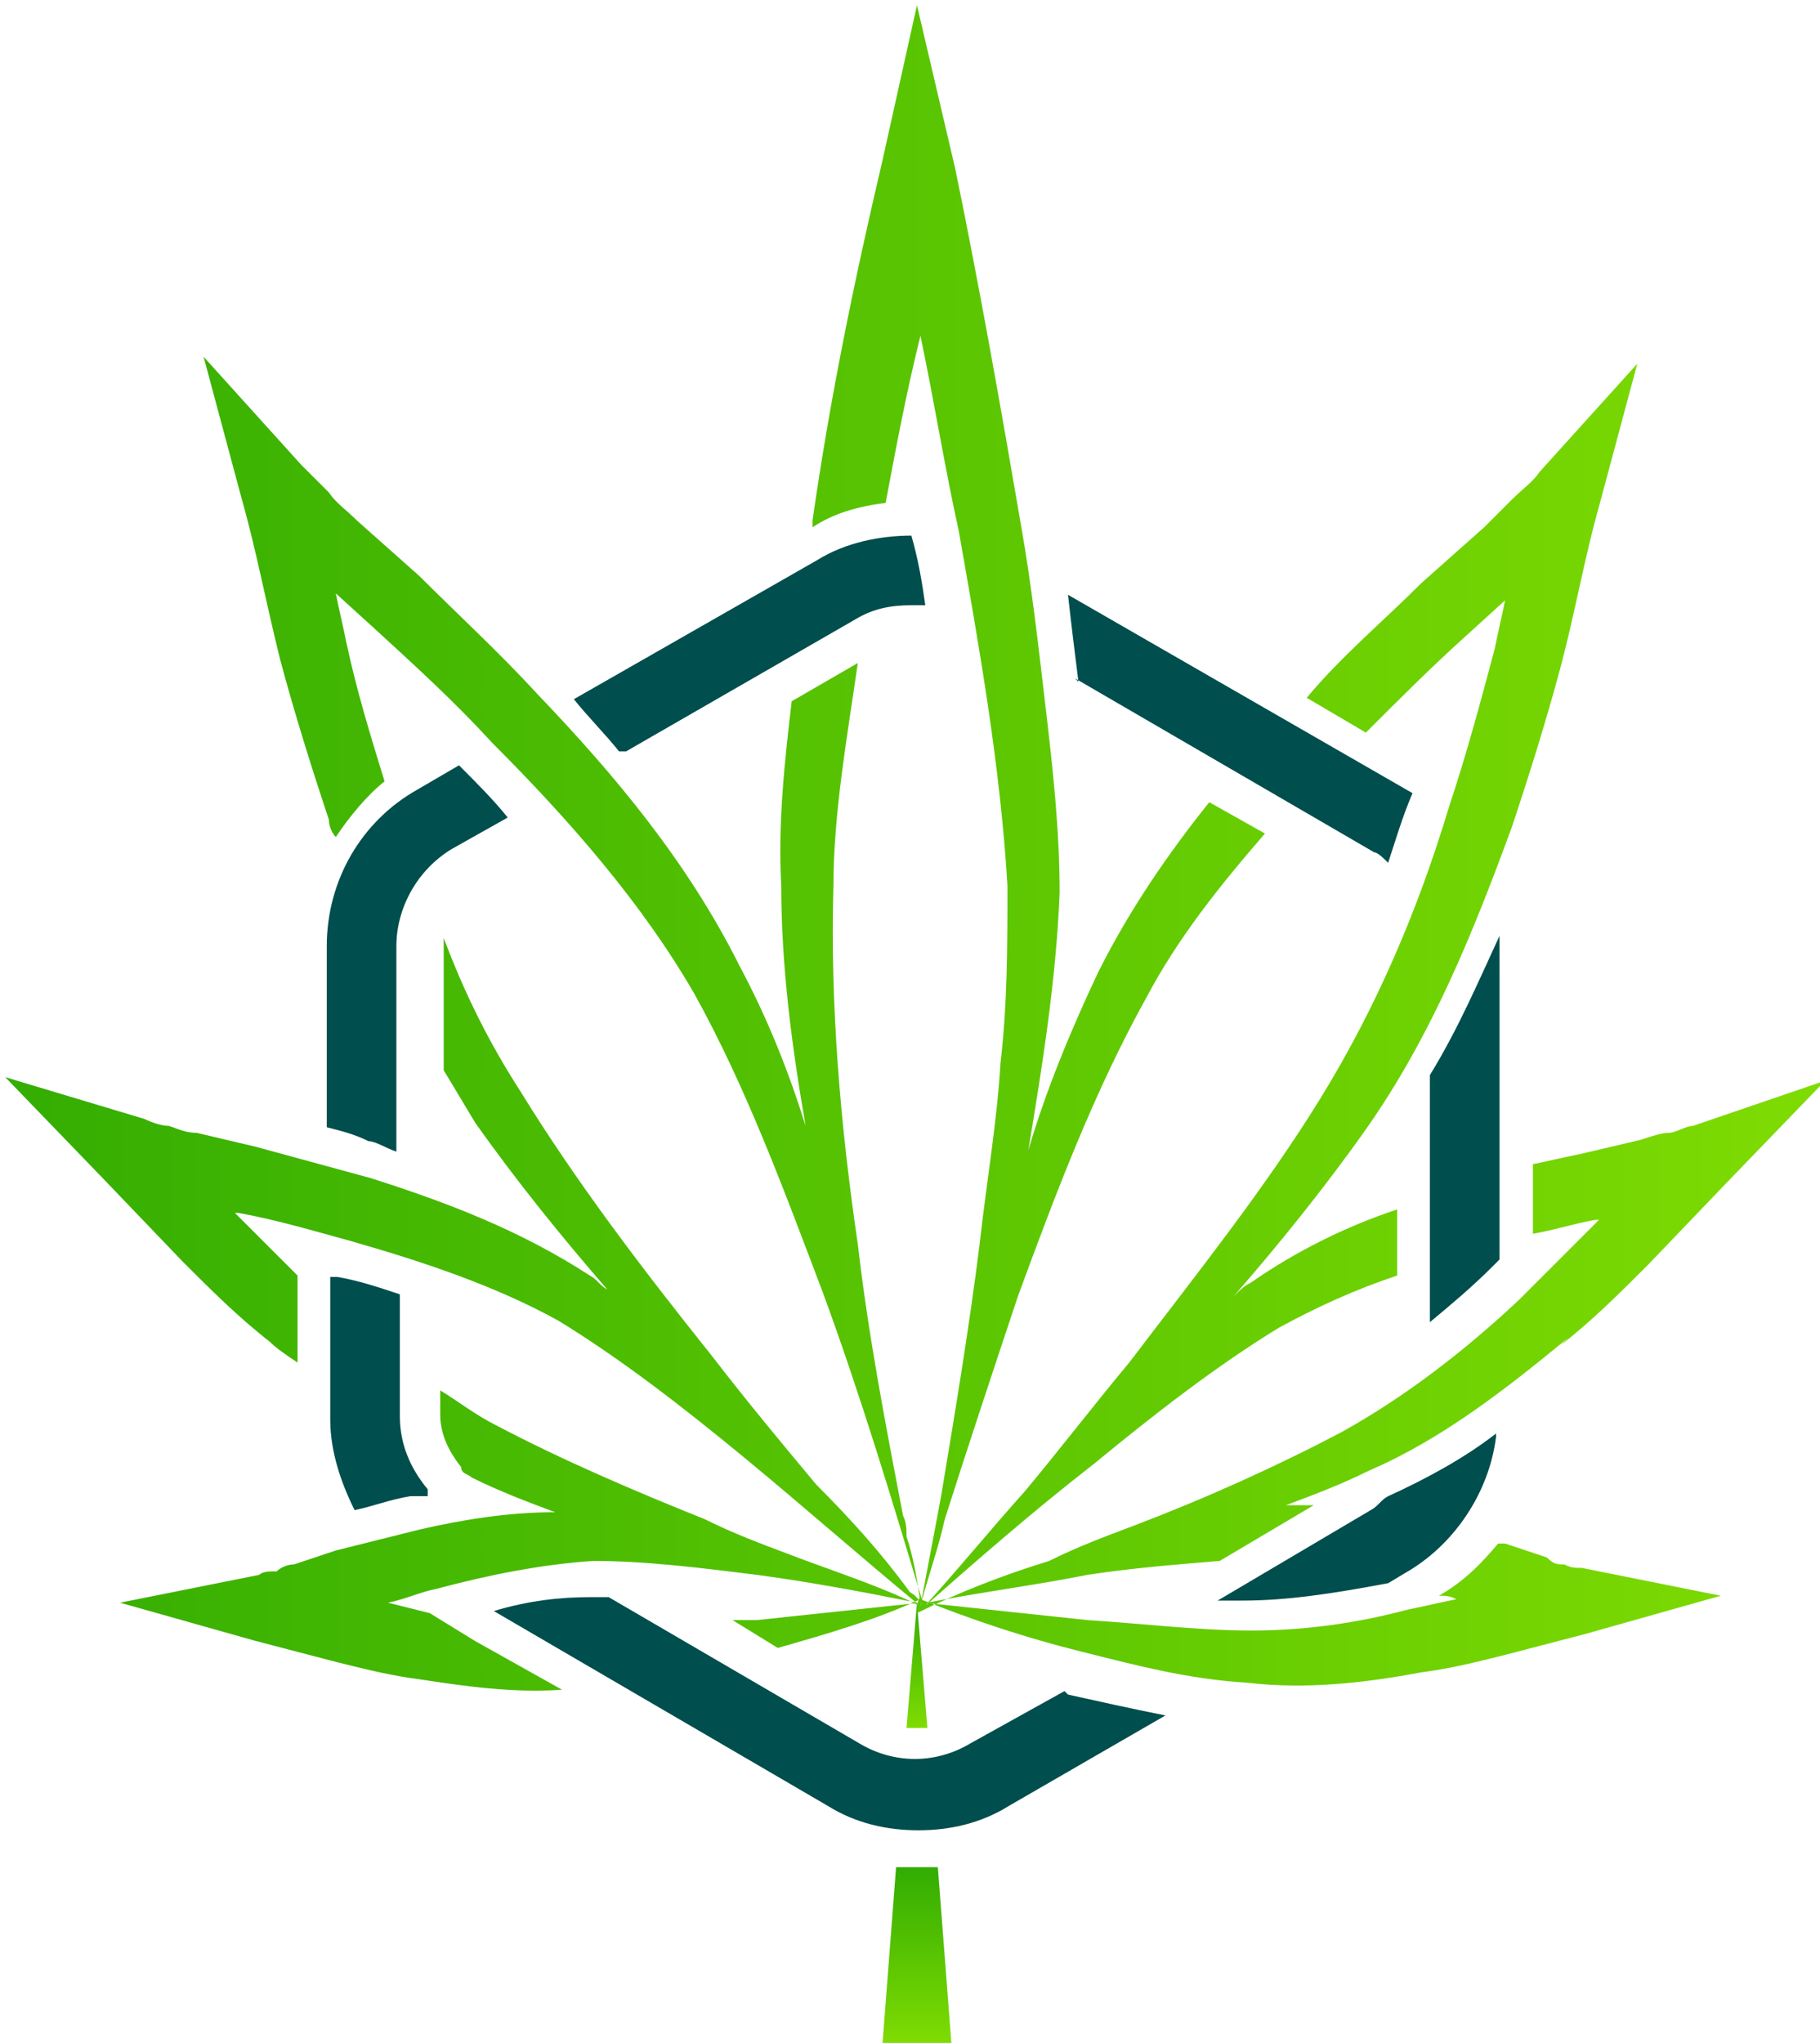
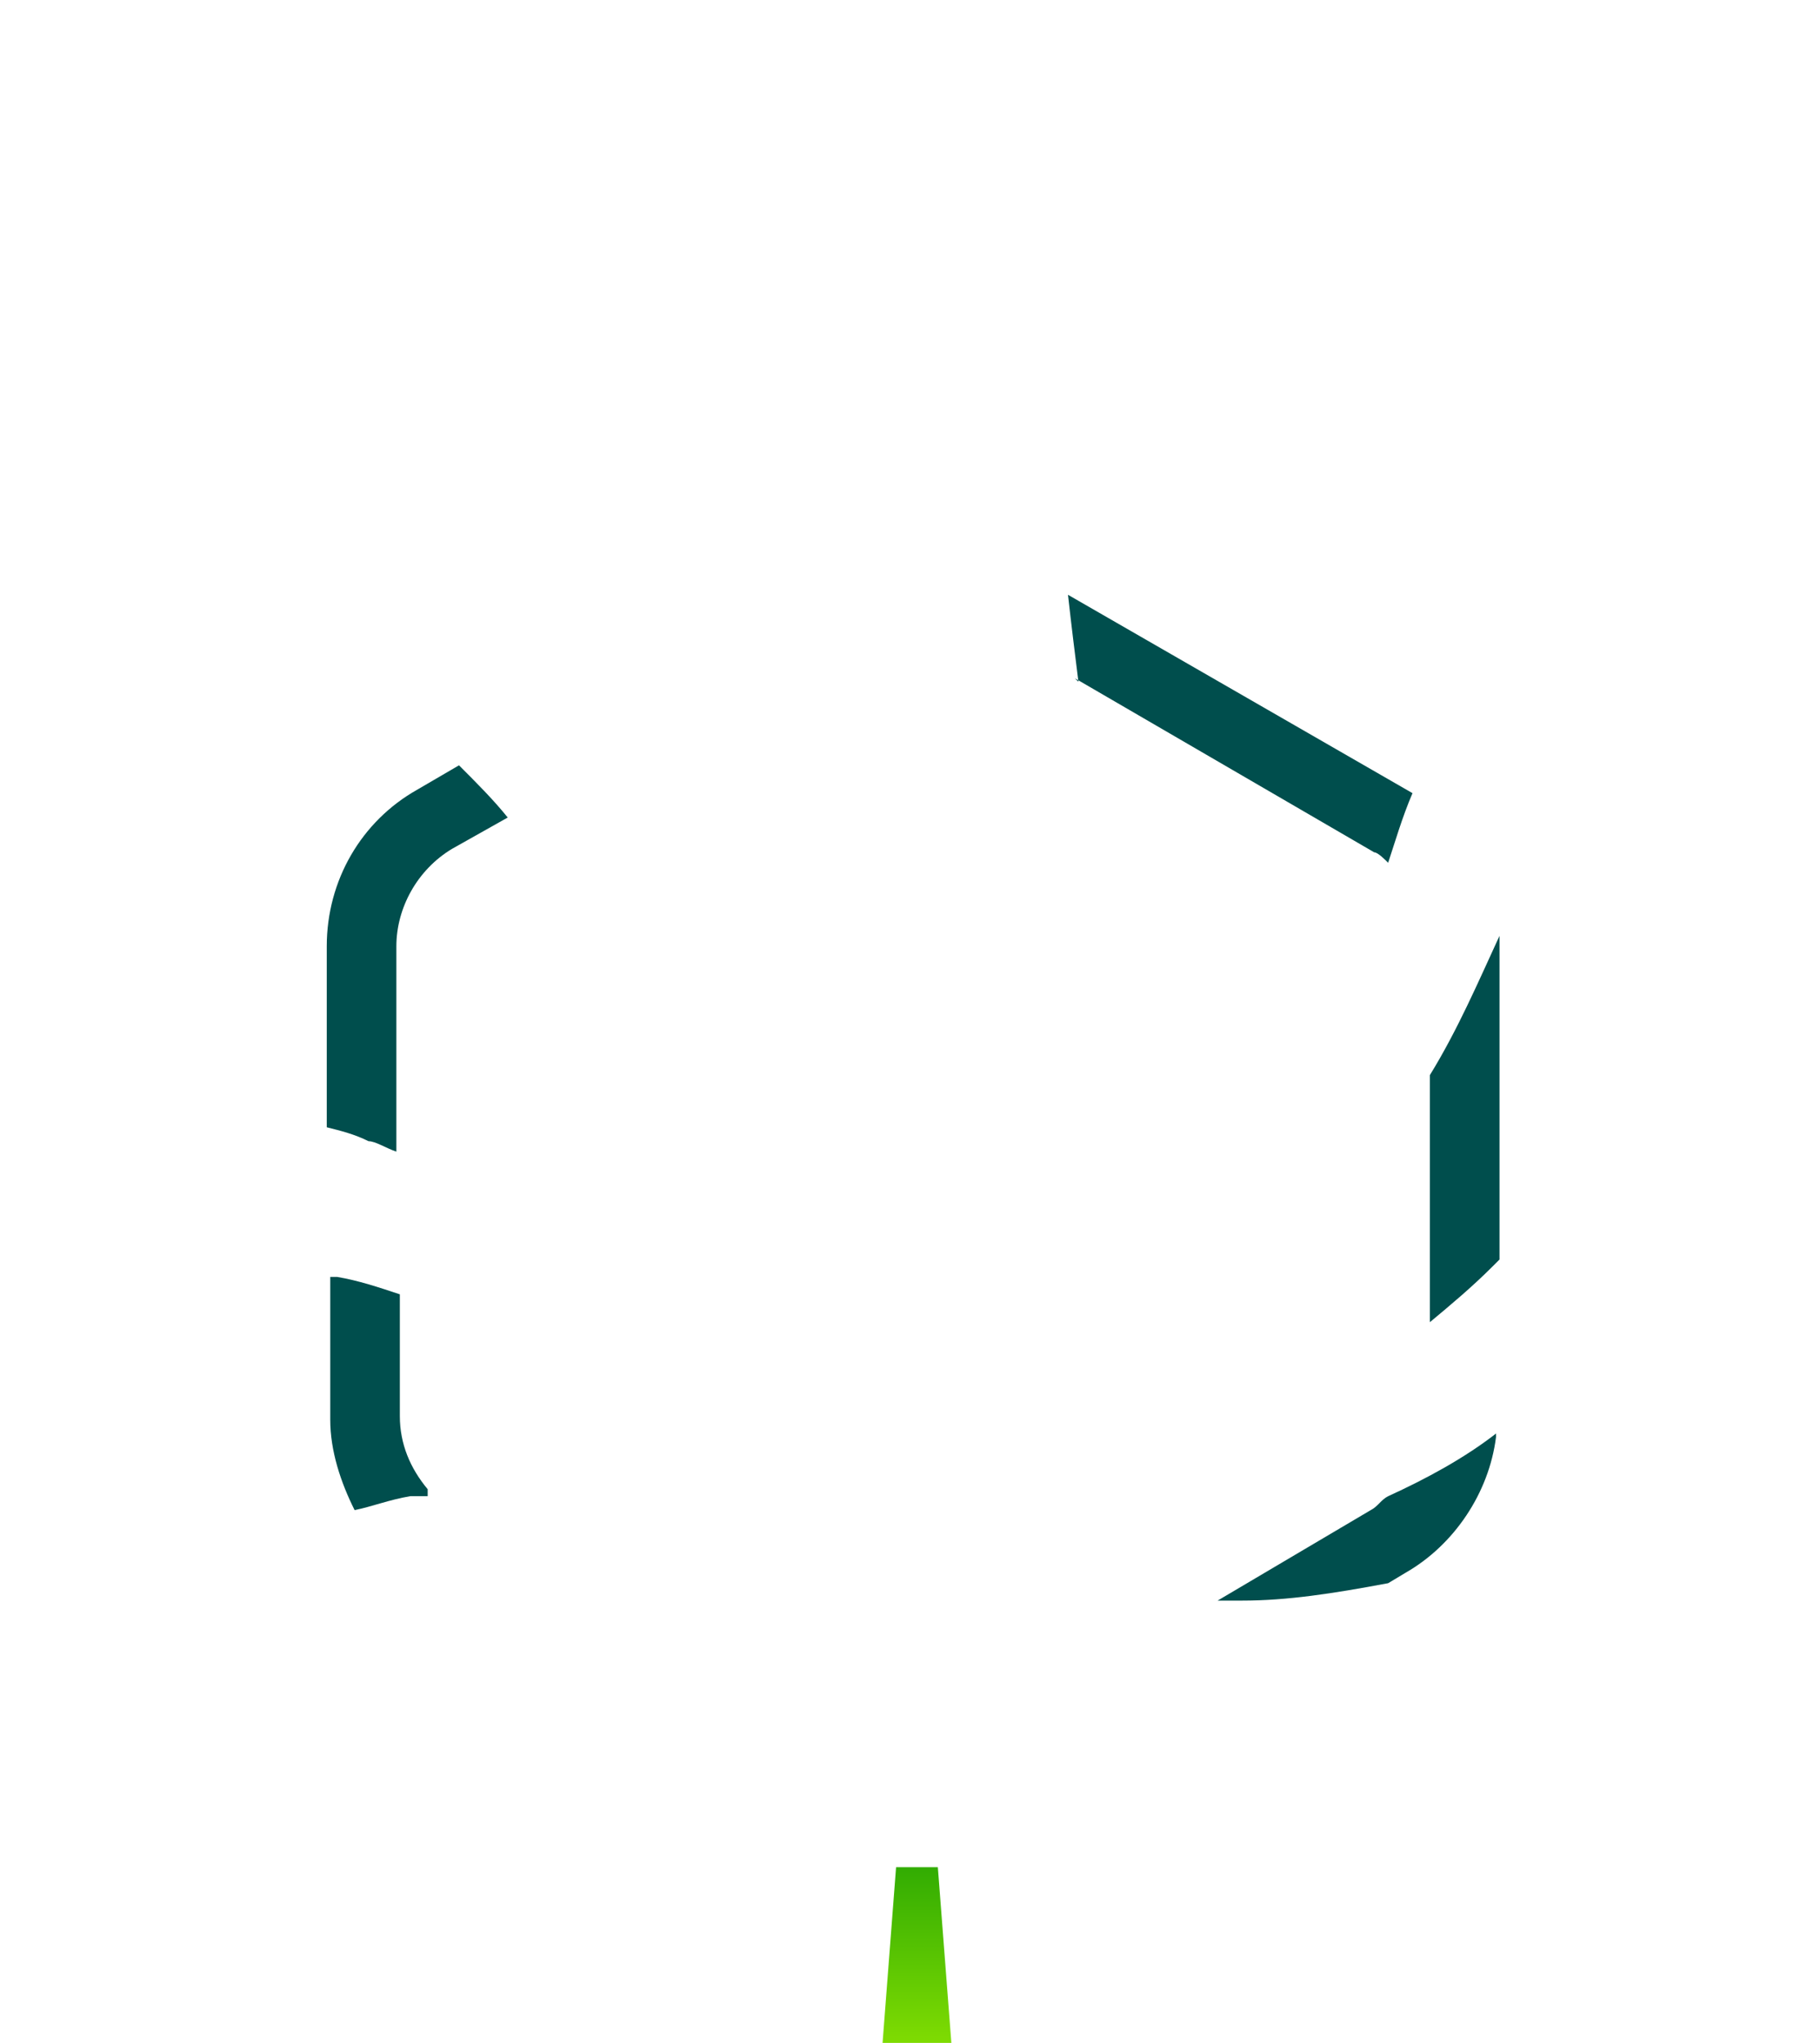
<svg xmlns="http://www.w3.org/2000/svg" id="a" data-name="Layer 2" width="52.3" height="58.7" viewBox="0 0 52.3 58.7">
  <defs>
    <filter id="d" data-name="drop-shadow-1" filterUnits="userSpaceOnUse">
      <feOffset dx=".15" dy=".15" />
      <feGaussianBlur result="e" stdDeviation="0" />
      <feFlood flood-color="#000" flood-opacity=".5" />
      <feComposite in2="e" operator="in" />
      <feComposite in="SourceGraphic" />
    </filter>
    <linearGradient id="f" x1="26.2" y1="757.5" x2="26.2" y2="753.8" gradientTransform="translate(0 -708)" gradientUnits="userSpaceOnUse">
      <stop offset="0" stop-color="#80dc02" />
      <stop offset="1" stop-color="#30ab02" />
    </linearGradient>
    <linearGradient id="g" x1="26.2" y1="766.6" x2="26.2" y2="761.4" gradientTransform="translate(0 -708)" gradientUnits="userSpaceOnUse">
      <stop offset="0" stop-color="#80dc02" />
      <stop offset="1" stop-color="#30ab02" />
    </linearGradient>
    <linearGradient id="h" x1="52.7" y1="732.213" x2="-2.5" y2="732.213" gradientTransform="translate(0 -708)" gradientUnits="userSpaceOnUse">
      <stop offset="0" stop-color="#80dc02" />
      <stop offset="1" stop-color="#30ab02" />
    </linearGradient>
    <filter id="i" data-name="drop-shadow-2" filterUnits="userSpaceOnUse">
      <feOffset dx=".09" dy=".09" />
      <feGaussianBlur result="j" stdDeviation="0" />
      <feFlood flood-color="#000" flood-opacity=".85" />
      <feComposite in2="j" operator="in" />
      <feComposite in="SourceGraphic" />
    </filter>
  </defs>
  <g id="b" data-name="Components">
    <g id="c" data-name="c5c5d722-f0b9-42d3-9444-ae72559167e8 1">
      <g fill="none" filter="url(#d)">
-         <path d="m26.2,49.5h.3l-.3-3.6-.3,3.6h.3Z" fill="url(#f)" />
        <path d="m26.2,53.5h-.6l-.4,5.2h2l-.4-5.2h-.6Z" fill="url(#g)" />
-         <path d="m44.7,38.5c.9-.7,1.7-1.5,2.5-2.3l2.3-2.4,2.8-2.9-3.8,1.3c-.2,0-.5.2-.7.2s-.5.1-.8.2l-1.7.4c-.5.1-.9.2-1.4.3v2c.6-.1,1.2-.3,1.8-.4h.1l-2.3,2.3c-1.6,1.5-3.3,2.8-5.1,3.8-1.9,1-3.9,1.9-6,2.7-.8.3-1.6.6-2.4,1-1.3.4-2.6.9-3.8,1.5,1.7-1.5,3.3-2.9,5.1-4.3,1.7-1.4,3.5-2.8,5.3-3.9,1.1-.6,2.2-1.1,3.4-1.5v-1.9c-1.5.5-2.9,1.2-4.2,2.1-.2.1-.3.2-.5.4,1.3-1.5,2.6-3.1,3.8-4.8,1.9-2.7,3.1-5.7,4.2-8.7.5-1.5,1-3.1,1.4-4.6s.7-3.2,1.1-4.6l1.1-4.1-2.8,3.1c-.2.3-.5.5-.8.8s-.5.5-.8.8l-1.8,1.6c-1.1,1.1-2.3,2.1-3.3,3.3l1.7,1c1-1,1.9-1.9,2.9-2.8l1.1-1c-.1.5-.2.9-.3,1.4-.4,1.5-.8,3-1.3,4.5-.9,3-2.1,5.8-3.7,8.4-1.6,2.6-3.6,5.1-5.5,7.6-1,1.2-2,2.5-3,3.7-.9,1-1.8,2.1-2.7,3.1-.1.1-.2.3-.4.4h0c0-.2,0-.3.1-.5v.3c.2-.8.5-1.6.7-2.5.7-2.2,1.4-4.3,2.1-6.4,1.1-3,2.2-5.9,3.7-8.6.9-1.7,2.1-3.2,3.4-4.7l-1.6-.9c-1.2,1.5-2.3,3.1-3.2,4.9-.8,1.7-1.5,3.4-2,5.1.4-2.4.8-4.9.9-7.4,0-1.8-.2-3.6-.4-5.3-.2-1.7-.4-3.5-.7-5.2-.6-3.5-1.2-6.9-1.9-10.3l-1.1-4.7-1,4.5c-.8,3.4-1.5,6.8-2,10.3v.2c.6-.4,1.3-.6,2.1-.7.3-1.6.6-3.2,1-4.8.4,1.9.7,3.8,1.1,5.6.6,3.4,1.2,6.8,1.4,10.2,0,1.7,0,3.4-.2,5.1-.1,1.7-.4,3.4-.6,5.2-.3,2.4-.7,4.8-1.1,7.2-.2,1.1-.4,2.1-.6,3.2v-.4.3c-.1-.7-.2-1.3-.4-1.9,0-.2,0-.4-.1-.6-.5-2.6-1-5.2-1.3-7.8-.5-3.4-.8-6.9-.7-10.3,0-2.1.4-4.3.7-6.4l-1.9,1.1c-.2,1.7-.4,3.5-.3,5.3,0,2.3.3,4.6.7,6.9-.5-1.6-1.1-3.1-1.9-4.6-1.5-3-3.6-5.5-5.8-7.8-1.1-1.2-2.3-2.3-3.4-3.4l-1.8-1.6c-.3-.3-.6-.5-.8-.8l-.8-.8-2.8-3.1,1.1,4.1c.4,1.4.7,3,1.1,4.6.4,1.5.9,3.1,1.4,4.6,0,.2.1.4.2.5.4-.6.9-1.2,1.4-1.6-.4-1.3-.8-2.6-1.1-4-.1-.5-.2-.9-.3-1.4l1.1,1c1.2,1.1,2.3,2.1,3.4,3.3,2.2,2.2,4.3,4.6,5.8,7.2,1.5,2.7,2.6,5.7,3.7,8.6,1.1,3,2,6,2.9,9h0c-.1-.1-.2-.3-.4-.4-.8-1.1-1.7-2.1-2.7-3.1-1-1.2-2-2.4-3-3.7-2-2.5-3.9-5-5.5-7.6-.9-1.4-1.6-2.8-2.2-4.4v3.8c.3.5.6,1,.9,1.5,1.2,1.7,2.5,3.3,3.8,4.8-.2-.1-.3-.3-.5-.4-2-1.3-4.1-2.1-6.3-2.8-1.1-.3-2.2-.6-3.3-.9l-1.7-.4c-.3,0-.5-.1-.8-.2-.2,0-.5-.1-.7-.2l-4-1.2,2.8,2.9,2.3,2.4c.8.8,1.6,1.6,2.5,2.3.2.2.5.4.8.6v-2.5c-.6-.6-1.2-1.2-1.8-1.8h.1c1.1.2,2.1.5,3.2.8,2.1.6,4.2,1.3,6,2.3,1.8,1.1,3.6,2.5,5.3,3.9s3.4,2.9,5.1,4.3c-1.2-.6-2.5-1-3.8-1.5-.8-.3-1.6-.6-2.4-1-2-.8-4.1-1.7-6-2.7-.6-.3-1.1-.7-1.6-1v.7c0,.5.2,1,.6,1.5h0c0,.2.2.2.3.3.8.4,1.6.7,2.4,1-1.3,0-2.6.2-3.9.5-.8.2-1.6.4-2.4.6l-1.2.4c-.2,0-.4.1-.5.2-.2,0-.4,0-.5.1l-4,.8,3.9,1.1,2.3.6c.8.2,1.6.4,2.4.5,1.3.2,2.7.4,4.1.3l-2.5-1.4-1.3-.8c-.4-.1-.8-.2-1.2-.3.5-.1.9-.3,1.4-.4,1.5-.4,3-.7,4.5-.8,1.5,0,3.1.2,4.7.4,1.5.2,3.1.5,4.6.8h.1l-4.7.5h-.7l1.3.8c1.4-.4,2.8-.8,4.1-1.4h0c1.5.6,3,1.1,4.6,1.5,1.6.4,3.1.8,4.8.9,1.7.2,3.4,0,5-.3.8-.1,1.6-.3,2.4-.5l2.3-.6,3.9-1.1-4-.8c-.2,0-.3,0-.5-.1-.2,0-.3,0-.5-.2l-1.2-.4h-.2c-.5.6-1,1.1-1.7,1.5.2,0,.3,0,.5.1-.5.1-.9.2-1.4.3-1.5.4-3,.6-4.5.6s-3.1-.2-4.7-.3l-4.7-.5h.1c1.5-.3,3.1-.5,4.6-.8,1.3-.2,2.6-.3,3.8-.4l2.7-1.6h-.8c.8-.3,1.6-.6,2.4-1,2.1-.9,4-2.4,5.7-3.8h0l-.2.2Zm-18.6,7.5h0Zm.1.1h0Zm0,0h0Zm0,0h0Zm0,0h0Zm0,0h0Zm0-.1h0Z" fill="url(#h)" />
      </g>
      <g fill="none" filter="url(#i)">
        <path d="m11.9,22.6c-1.6.9-2.6,2.6-2.6,4.5v5.2c.4.1.8.2,1.2.4.2,0,.5.2.8.3v-5.9c0-1.1.6-2.2,1.6-2.8l1.6-.9c-.4-.5-.9-1-1.4-1.5,0,0-1.2.7-1.2.7Z" fill="#004e4d" />
        <path d="m42.9,41.1c-.9.7-2,1.3-3.1,1.8-.2.1-.3.3-.5.4l-4.4,2.6h.7c1.3,0,2.6-.2,4.2-.5l.5-.3c1.4-.8,2.4-2.3,2.6-3.9h0v-.1Z" fill="#004e4d" />
        <path d="m41,37.9c.6-.5,1.2-1,1.8-1.6l.2-.2v-9.3c-.6,1.3-1.2,2.7-2,4v7h0v.1Z" fill="#004e4d" />
        <path d="m30.8,19.4l8.6,5c.1,0,.3.2.4.3.2-.6.4-1.3.7-2h0l-9.9-5.7c.1.9.2,1.7.3,2.5l-.1-.1Z" fill="#004e4d" />
        <path d="m12.2,42.7c-.5-.6-.8-1.3-.8-2.1v-3.5c-.6-.2-1.2-.4-1.8-.5h-.2v4.1c0,.9.3,1.8.7,2.6.5-.1,1-.3,1.6-.4h.5v-.2Z" fill="#004e4d" />
-         <path d="m30.5,48.5h0l-2.7,1.5c-1,.6-2.2.6-3.2,0l-7.2-4.2h-.5c-.9,0-1.8.1-2.8.4l9.6,5.6c.8.5,1.7.7,2.6.7s1.8-.2,2.6-.7l4.5-2.6c-1-.2-1.9-.4-2.8-.6h0l-.1-.1Z" fill="#004e4d" />
-         <path d="m17.9,21.5l6.6-3.8c.5-.3,1-.4,1.6-.4s.3,0,.4,0c-.1-.7-.2-1.3-.4-2h0c-.9,0-1.9.2-2.7.7l-7,4c.4.5.9,1,1.3,1.5h.2Z" fill="#004e4d" />
      </g>
    </g>
  </g>
</svg>